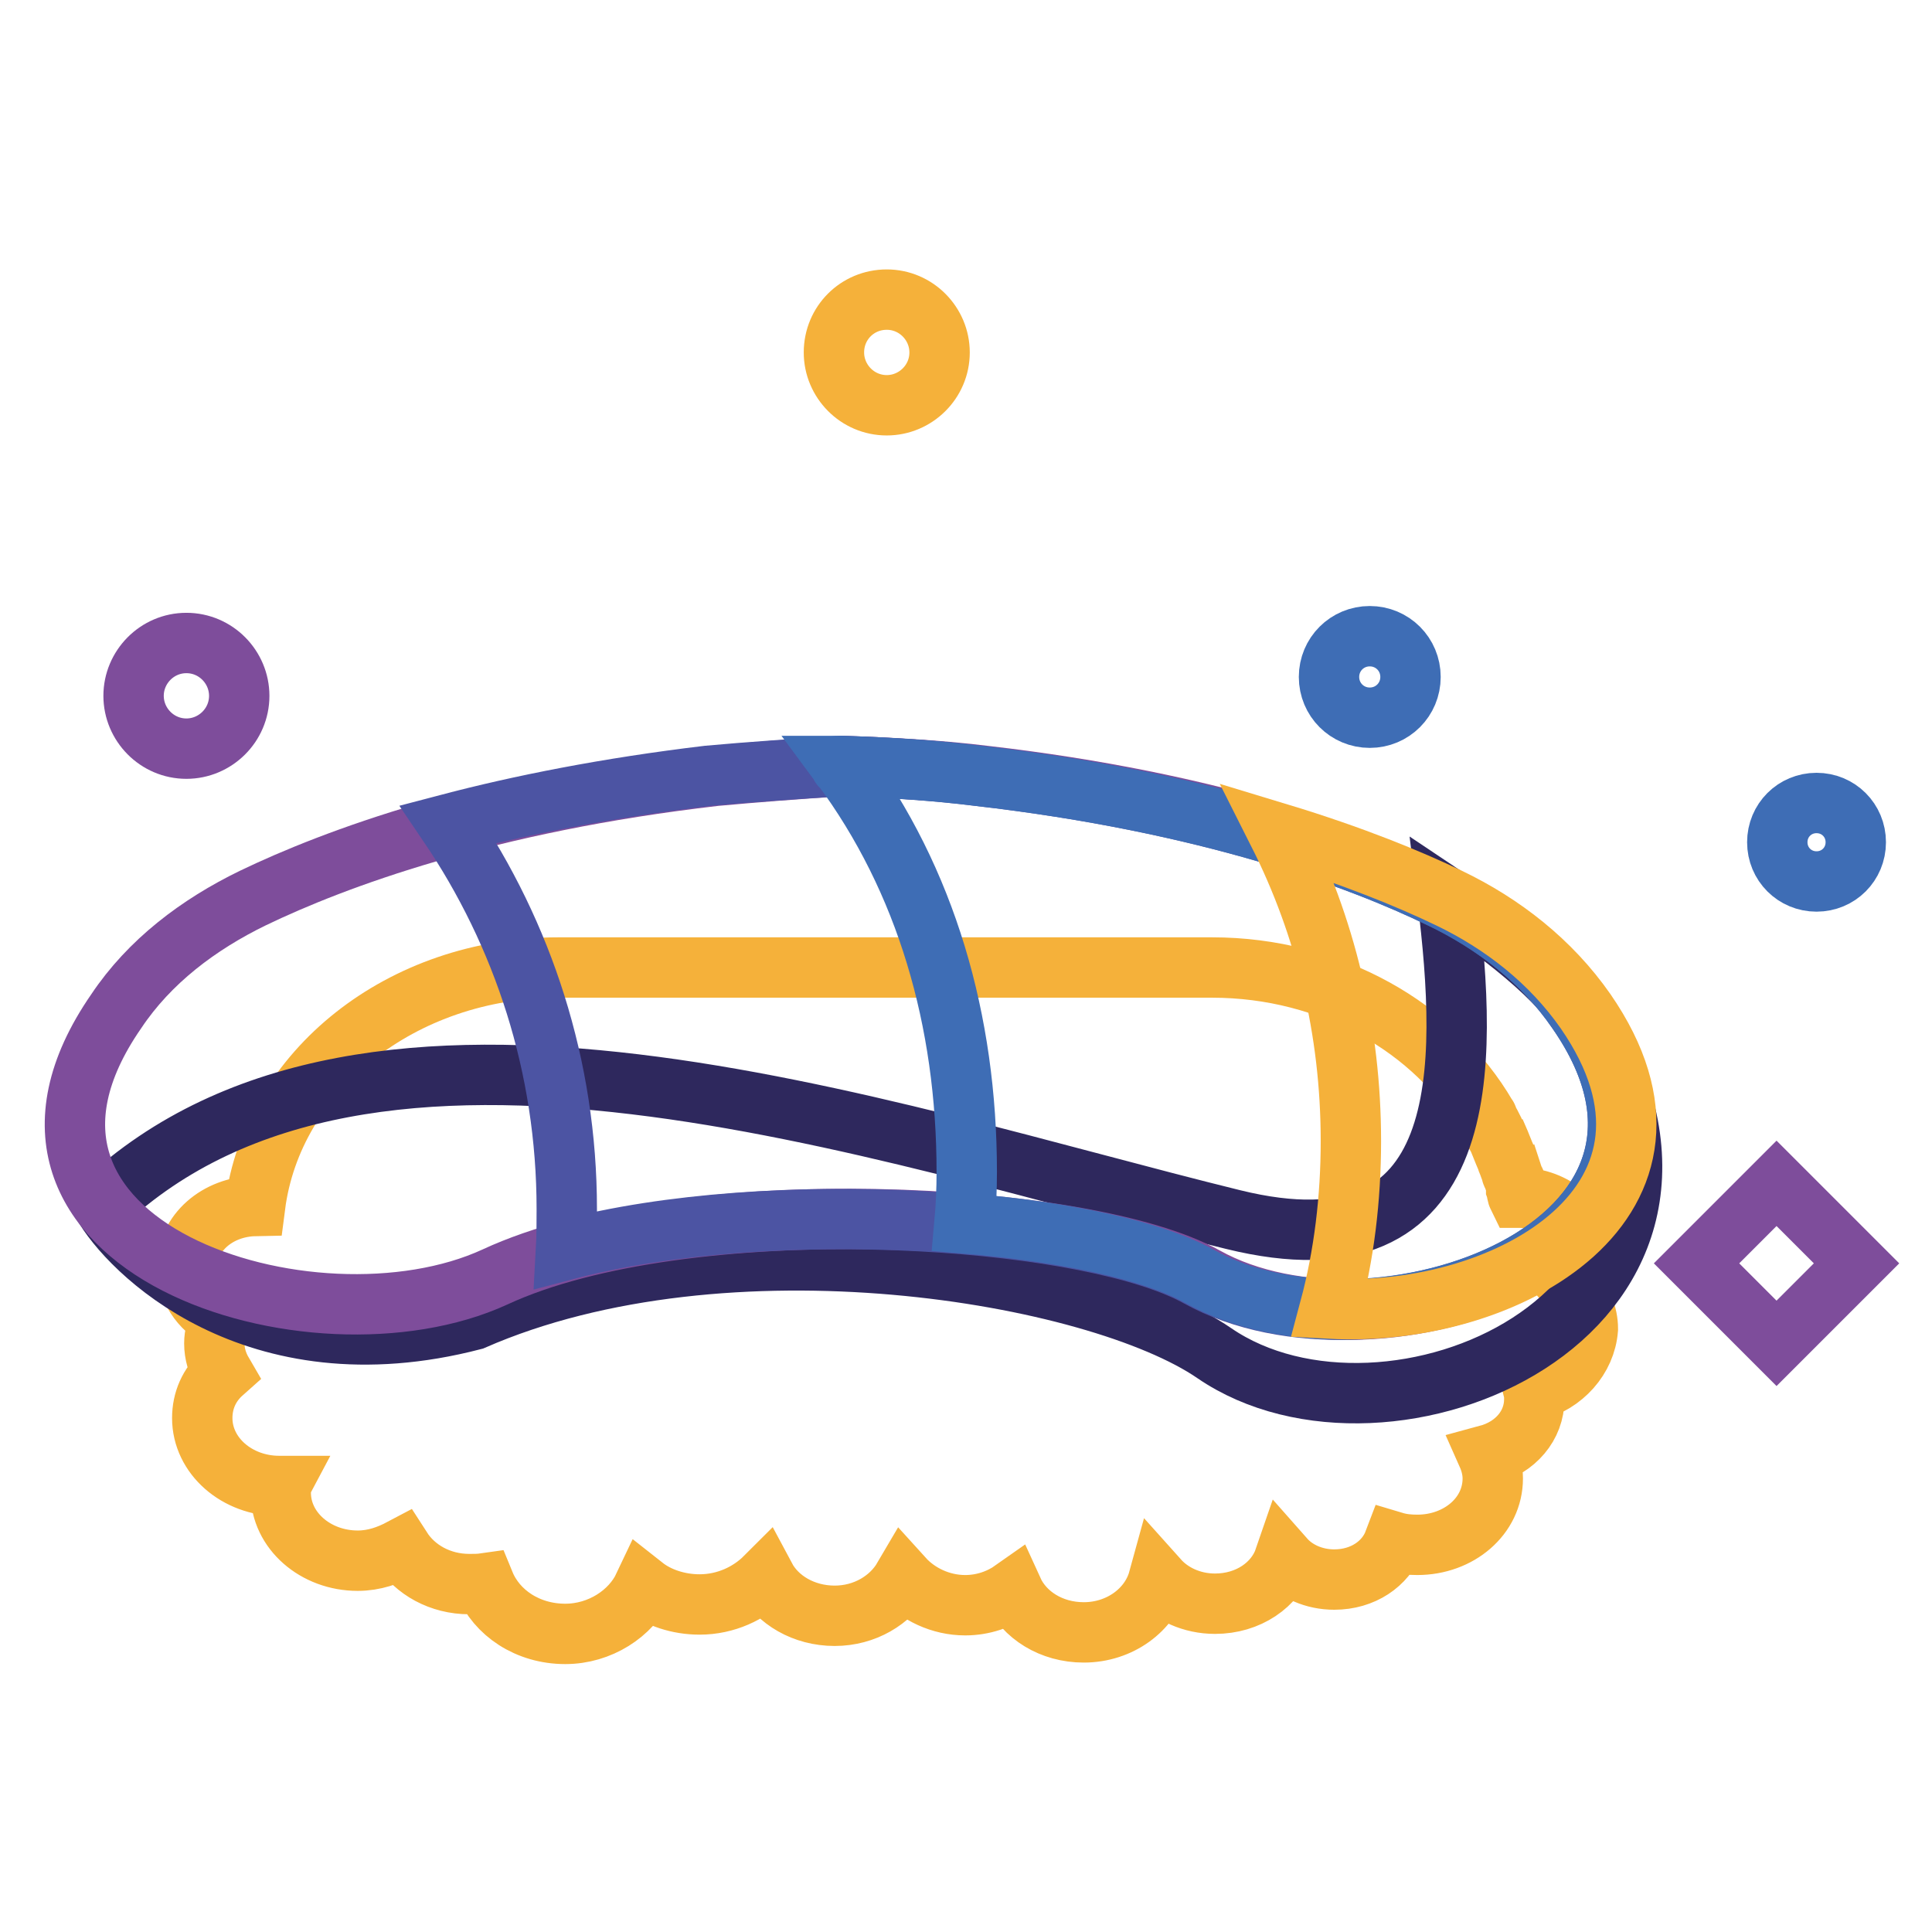
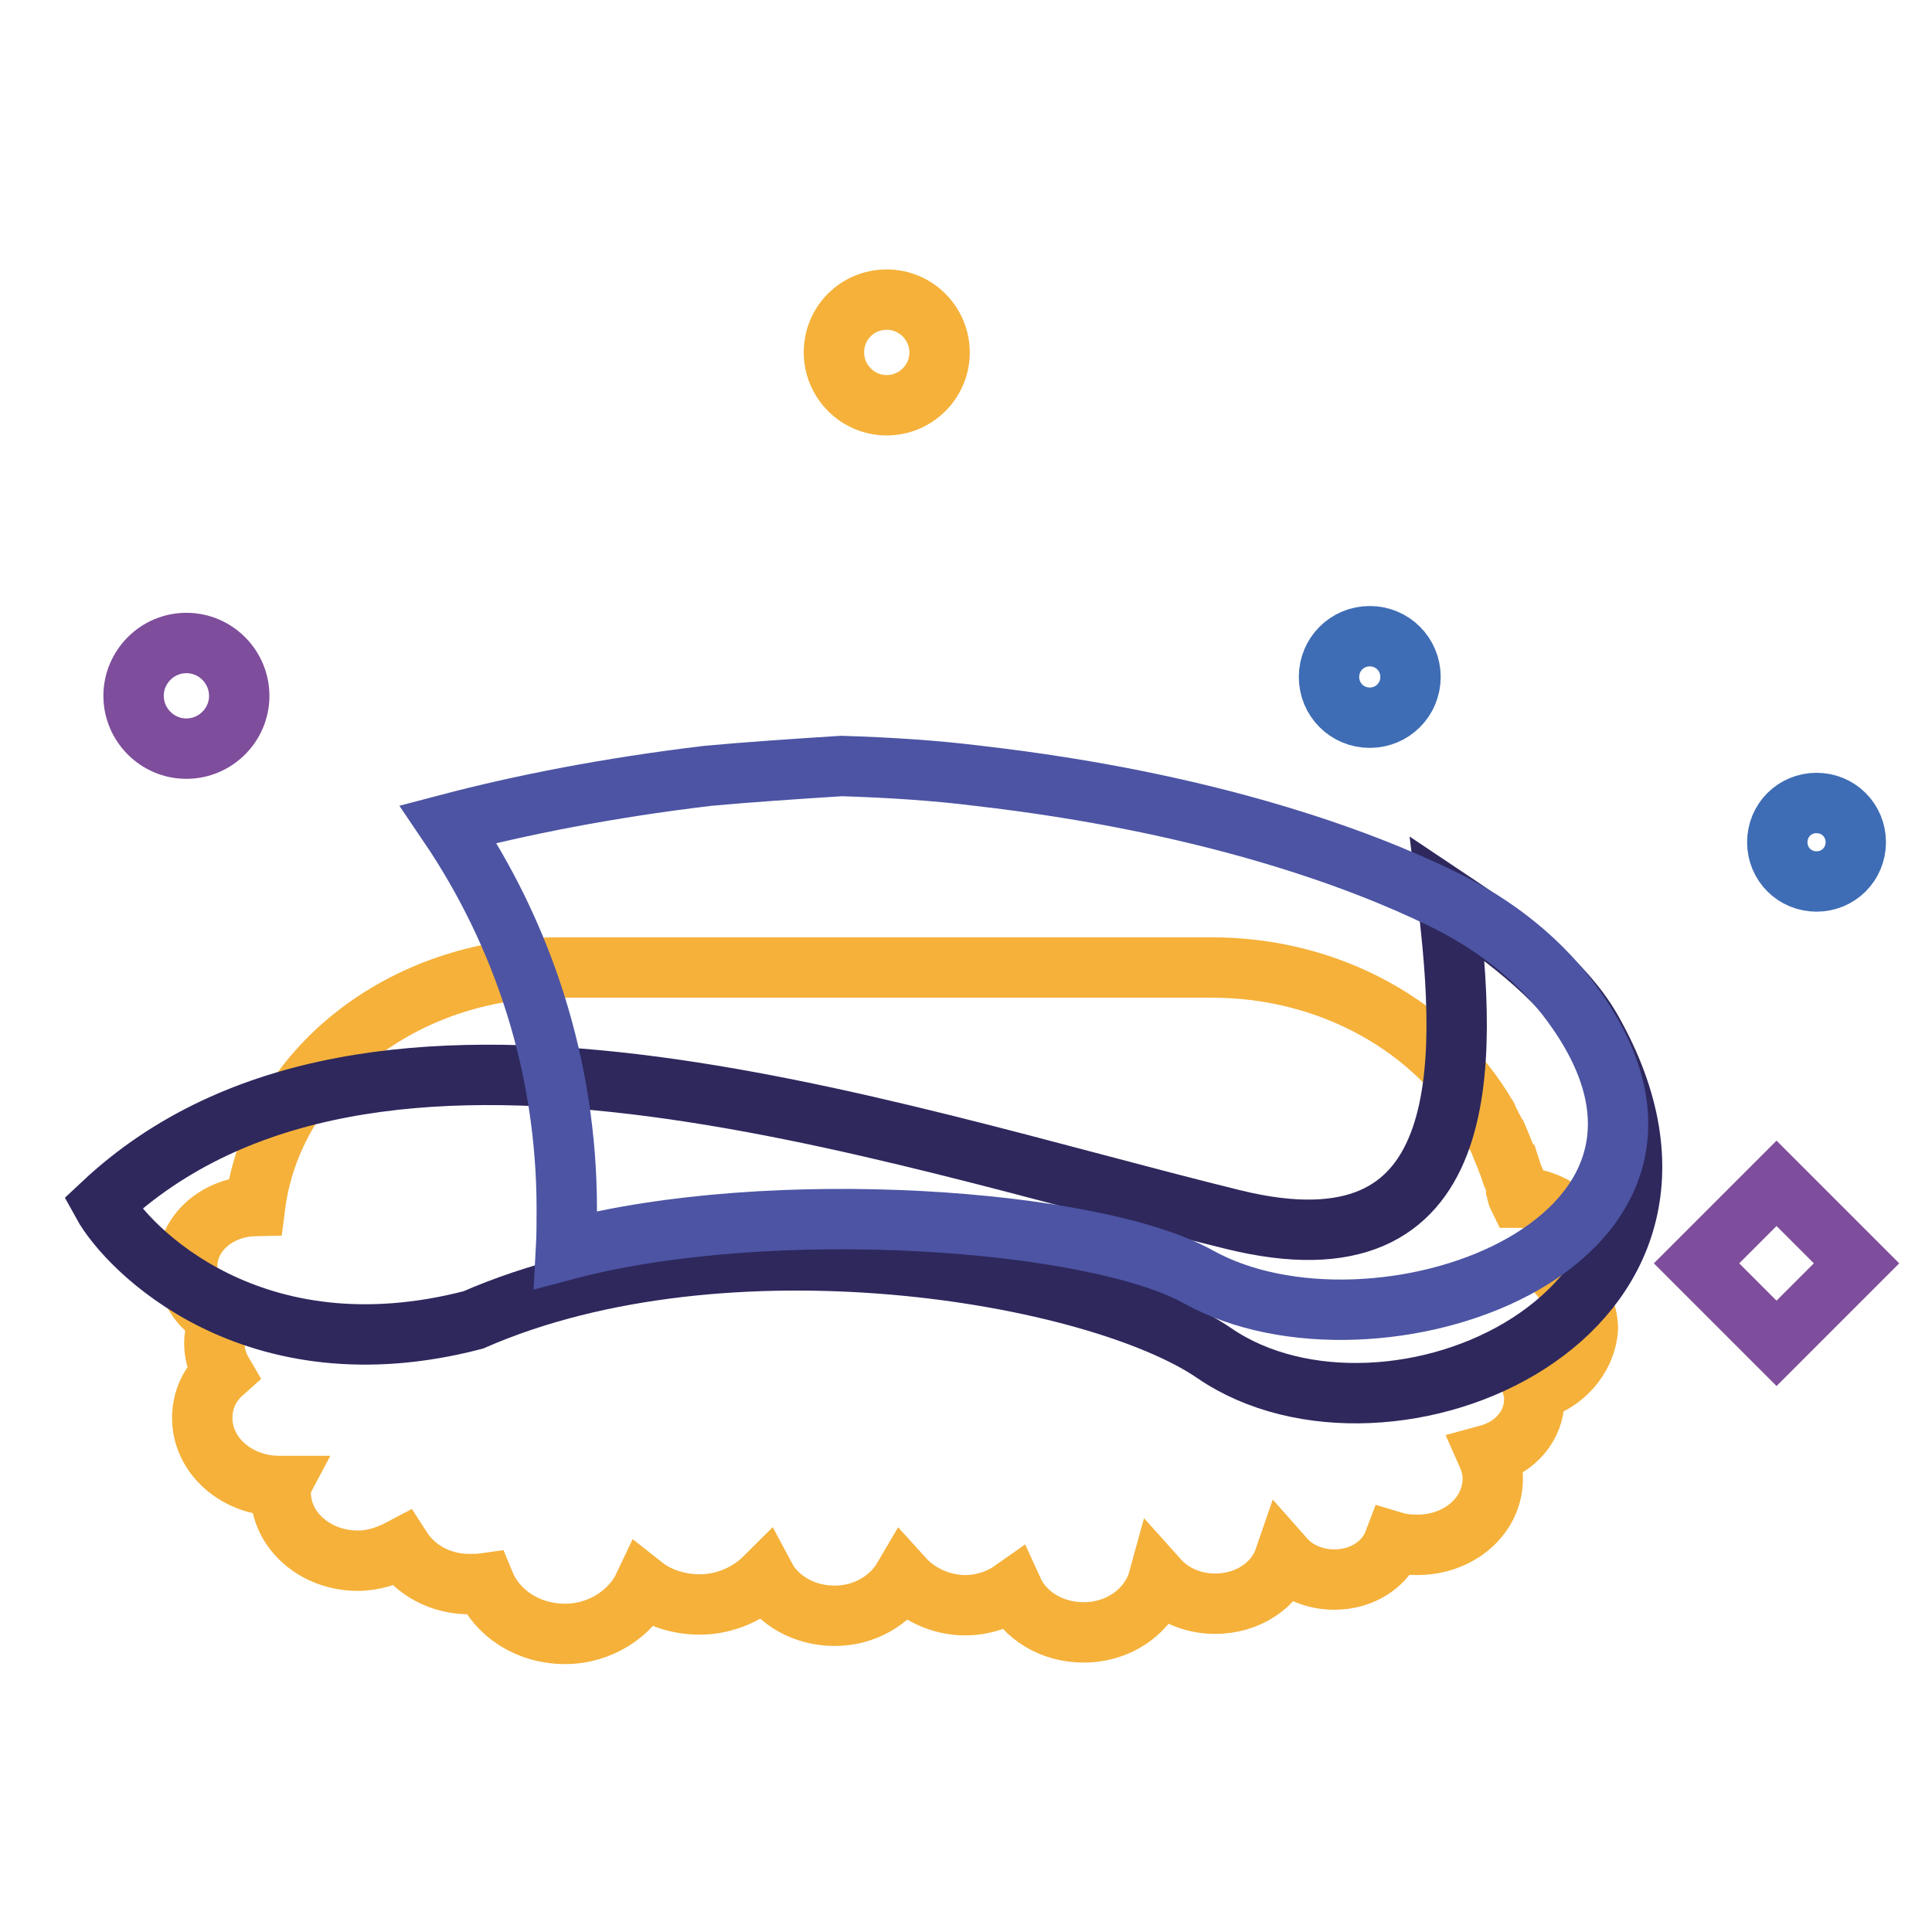
<svg xmlns="http://www.w3.org/2000/svg" version="1.1" x="0px" y="0px" viewBox="0 0 256 256" enable-background="new 0 0 256 256" xml:space="preserve">
  <g>
    <path stroke-width="8" fill-opacity="0" stroke="#f5b13a" d="M203.2,184.3c0.1,0.4,0.1,0.7,0.1,1.1c0,3.5-2.5,6.4-6.2,7.4c0.4,0.9,0.7,2,0.7,3.1c0,5-4.5,8.8-10,8.8 c-1.1,0-2.1-0.1-3.1-0.4c-1.1,2.9-4.1,5-7.9,5c-2.7,0-5.1-1.1-6.6-2.8c-1.2,3.5-4.8,6-9.2,6c-3.1,0-5.8-1.3-7.5-3.2 c-1.1,4-5.1,7-9.9,7c-4.3,0-7.9-2.3-9.4-5.6c-1.7,1.2-3.9,2-6.3,2c-3.3,0-6.3-1.5-8.2-3.6c-1.7,2.9-5.1,5-9.1,5 c-4.1,0-7.6-2.1-9.2-5.1c-2.1,2.1-5.2,3.6-8.7,3.6c-2.8,0-5.5-0.9-7.4-2.4c-1.7,3.6-5.8,6.3-10.4,6.3c-5,0-9.1-2.8-10.7-6.7 c-0.7,0.1-1.3,0.1-2,0.1c-3.9,0-7.2-1.9-9-4.7c-1.7,0.9-3.6,1.6-5.8,1.6c-5.6,0-10.2-4-10.2-9c0-0.3,0-0.7,0.1-0.9h-0.3 c-5.6,0-10.2-4-10.2-9c0-2.3,0.9-4.4,2.7-6c-0.7-1.2-1.1-2.5-1.1-3.9c0-1.1,0.3-2.1,0.8-3.2c-2.7-1.5-4.4-4-4.4-7c0-4.4,4-7.9,9-8 c2.3-17.9,19.4-31.6,40.2-31.6h86.6c15.8,0,29.6,8,36.4,19.7c0.1,0.1,0.1,0.1,0.1,0.3c0.3,0.5,0.5,0.9,0.8,1.5 c0.1,0.3,0.3,0.7,0.5,0.9c0.4,0.9,0.8,2,1.2,2.9c0.1,0.4,0.3,0.7,0.4,1.1c0.1,0.3,0.3,0.7,0.3,0.9c0,0,0,0.1,0.1,0.1 c0.1,0.3,0.1,0.5,0.3,0.8c0,0,0.1,0.1,0.1,0.3c0.1,0.3,0.1,0.5,0.1,0.8v0.1c0.1,0.3,0.1,0.7,0.3,1.1h0.1c4.8,0,8.7,3.5,8.7,7.6 c0,1.7-0.7,3.3-1.7,4.6c1.3,1.5,2.1,3.2,2.1,5.2C210.1,180,207.1,183.3,203.2,184.3z" />
    <path stroke-width="8" fill-opacity="0" stroke="#2e285d" d="M210.9,136.5c-4-7.1-13.1-13.5-19.1-17.5c2.7,22.2,3.7,50.5-28.4,42.6c-47.2-11.6-114.2-35.5-149.8-2.1 c3.3,6,19.9,23,49.1,15.4c33.6-14.7,82.6-6.3,98.2,4.4C183.8,195,232.4,174.4,210.9,136.5L210.9,136.5z" />
-     <path stroke-width="8" fill-opacity="0" stroke="#7e4d9b" d="M209.8,134c-4.6-6.6-11-11.6-18.1-15c-10.7-5.2-30.8-12.7-61.3-16.2c-5.6-0.7-12.4-1.1-18.7-1.3 c-6.3,0.4-11.4,0.8-16.9,1.3c-30.4,3.5-50.5,11-61.3,16.2c-7.2,3.5-13.7,8.4-18.1,15c-21.6,31.2,26.1,46.3,50.2,35.2 c25-11.6,78.4-8.8,94.1,0C182.8,182.1,231.4,165.1,209.8,134L209.8,134z" />
    <path stroke-width="8" fill-opacity="0" stroke="#4c54a3" d="M209,134c-4.5-6.6-11-11.6-18.1-15c-10.7-5.2-30.8-12.7-61.3-16.2c-5.6-0.7-11.6-1.1-18.1-1.3 c-6.3,0.4-12.2,0.8-17.7,1.3c-13.4,1.6-24.9,3.9-34.4,6.4c9.9,14.6,15.7,32.1,15.7,51c0,1.7,0,3.6-0.1,5.4 c27.2-7.2,70-4.1,83.8,3.6C182,182.1,230.6,165.1,209,134L209,134z" />
-     <path stroke-width="8" fill-opacity="0" stroke="#3e6db5" d="M209,134c-4.5-6.6-11-11.6-18.1-15c-10.7-5.2-30.8-12.7-61.3-16.2c-5.6-0.7-11.6-1.1-18.1-1.3 c-0.4,0,0.4,0,0,0c11.2,15.1,16.6,33.7,16.6,53.8c0,2.3-0.1,4.6-0.3,6.8c13.4,1.1,25,3.6,31.1,7C182,182.1,230.6,165.1,209,134 L209,134z" />
-     <path stroke-width="8" fill-opacity="0" stroke="#f5b13a" d="M210.1,134c-4.6-6.6-11-11.6-18.1-15c-5.2-2.5-12.7-5.6-22.6-8.6c6.2,12.3,9.6,26.1,9.6,40.8 c0,7.6-0.9,15.1-2.8,22.2C199.9,174.7,227.3,158.9,210.1,134z" />
    <path stroke-width="8" fill-opacity="0" stroke="#3e6db5" d="M176.1,89.7c0,3,2.4,5.4,5.4,5.4c3,0,5.4-2.4,5.4-5.4c0-3-2.4-5.4-5.4-5.4 C178.5,84.3,176.1,86.7,176.1,89.7z" />
    <path stroke-width="8" fill-opacity="0" stroke="#3e6db5" d="M235.5,111.6c0,2.9,2.3,5.2,5.2,5.2c2.9,0,5.2-2.3,5.2-5.2c0,0,0,0,0,0c0-2.9-2.3-5.2-5.2-5.2 S235.5,108.7,235.5,111.6C235.5,111.6,235.5,111.6,235.5,111.6z" />
    <path stroke-width="8" fill-opacity="0" stroke="#7e4d9b" d="M17.7,92.2c0,3.8,3.1,7,7,7c3.8,0,7-3.1,7-7c0-3.8-3.1-7-7-7C20.8,85.2,17.7,88.4,17.7,92.2z" />
    <path stroke-width="8" fill-opacity="0" stroke="#f5b13a" d="M110.5,46.7c0,3.8,3.1,7,7,7c3.8,0,7-3.1,7-7l0,0c0-3.8-3.1-7-7-7C113.6,39.7,110.5,42.8,110.5,46.7 C110.5,46.7,110.5,46.7,110.5,46.7z" />
    <path stroke-width="8" fill-opacity="0" stroke="#7e4d9b" d="M235.4,156.8l10.6,10.6L235.4,178l-10.6-10.6L235.4,156.8z" />
  </g>
</svg>